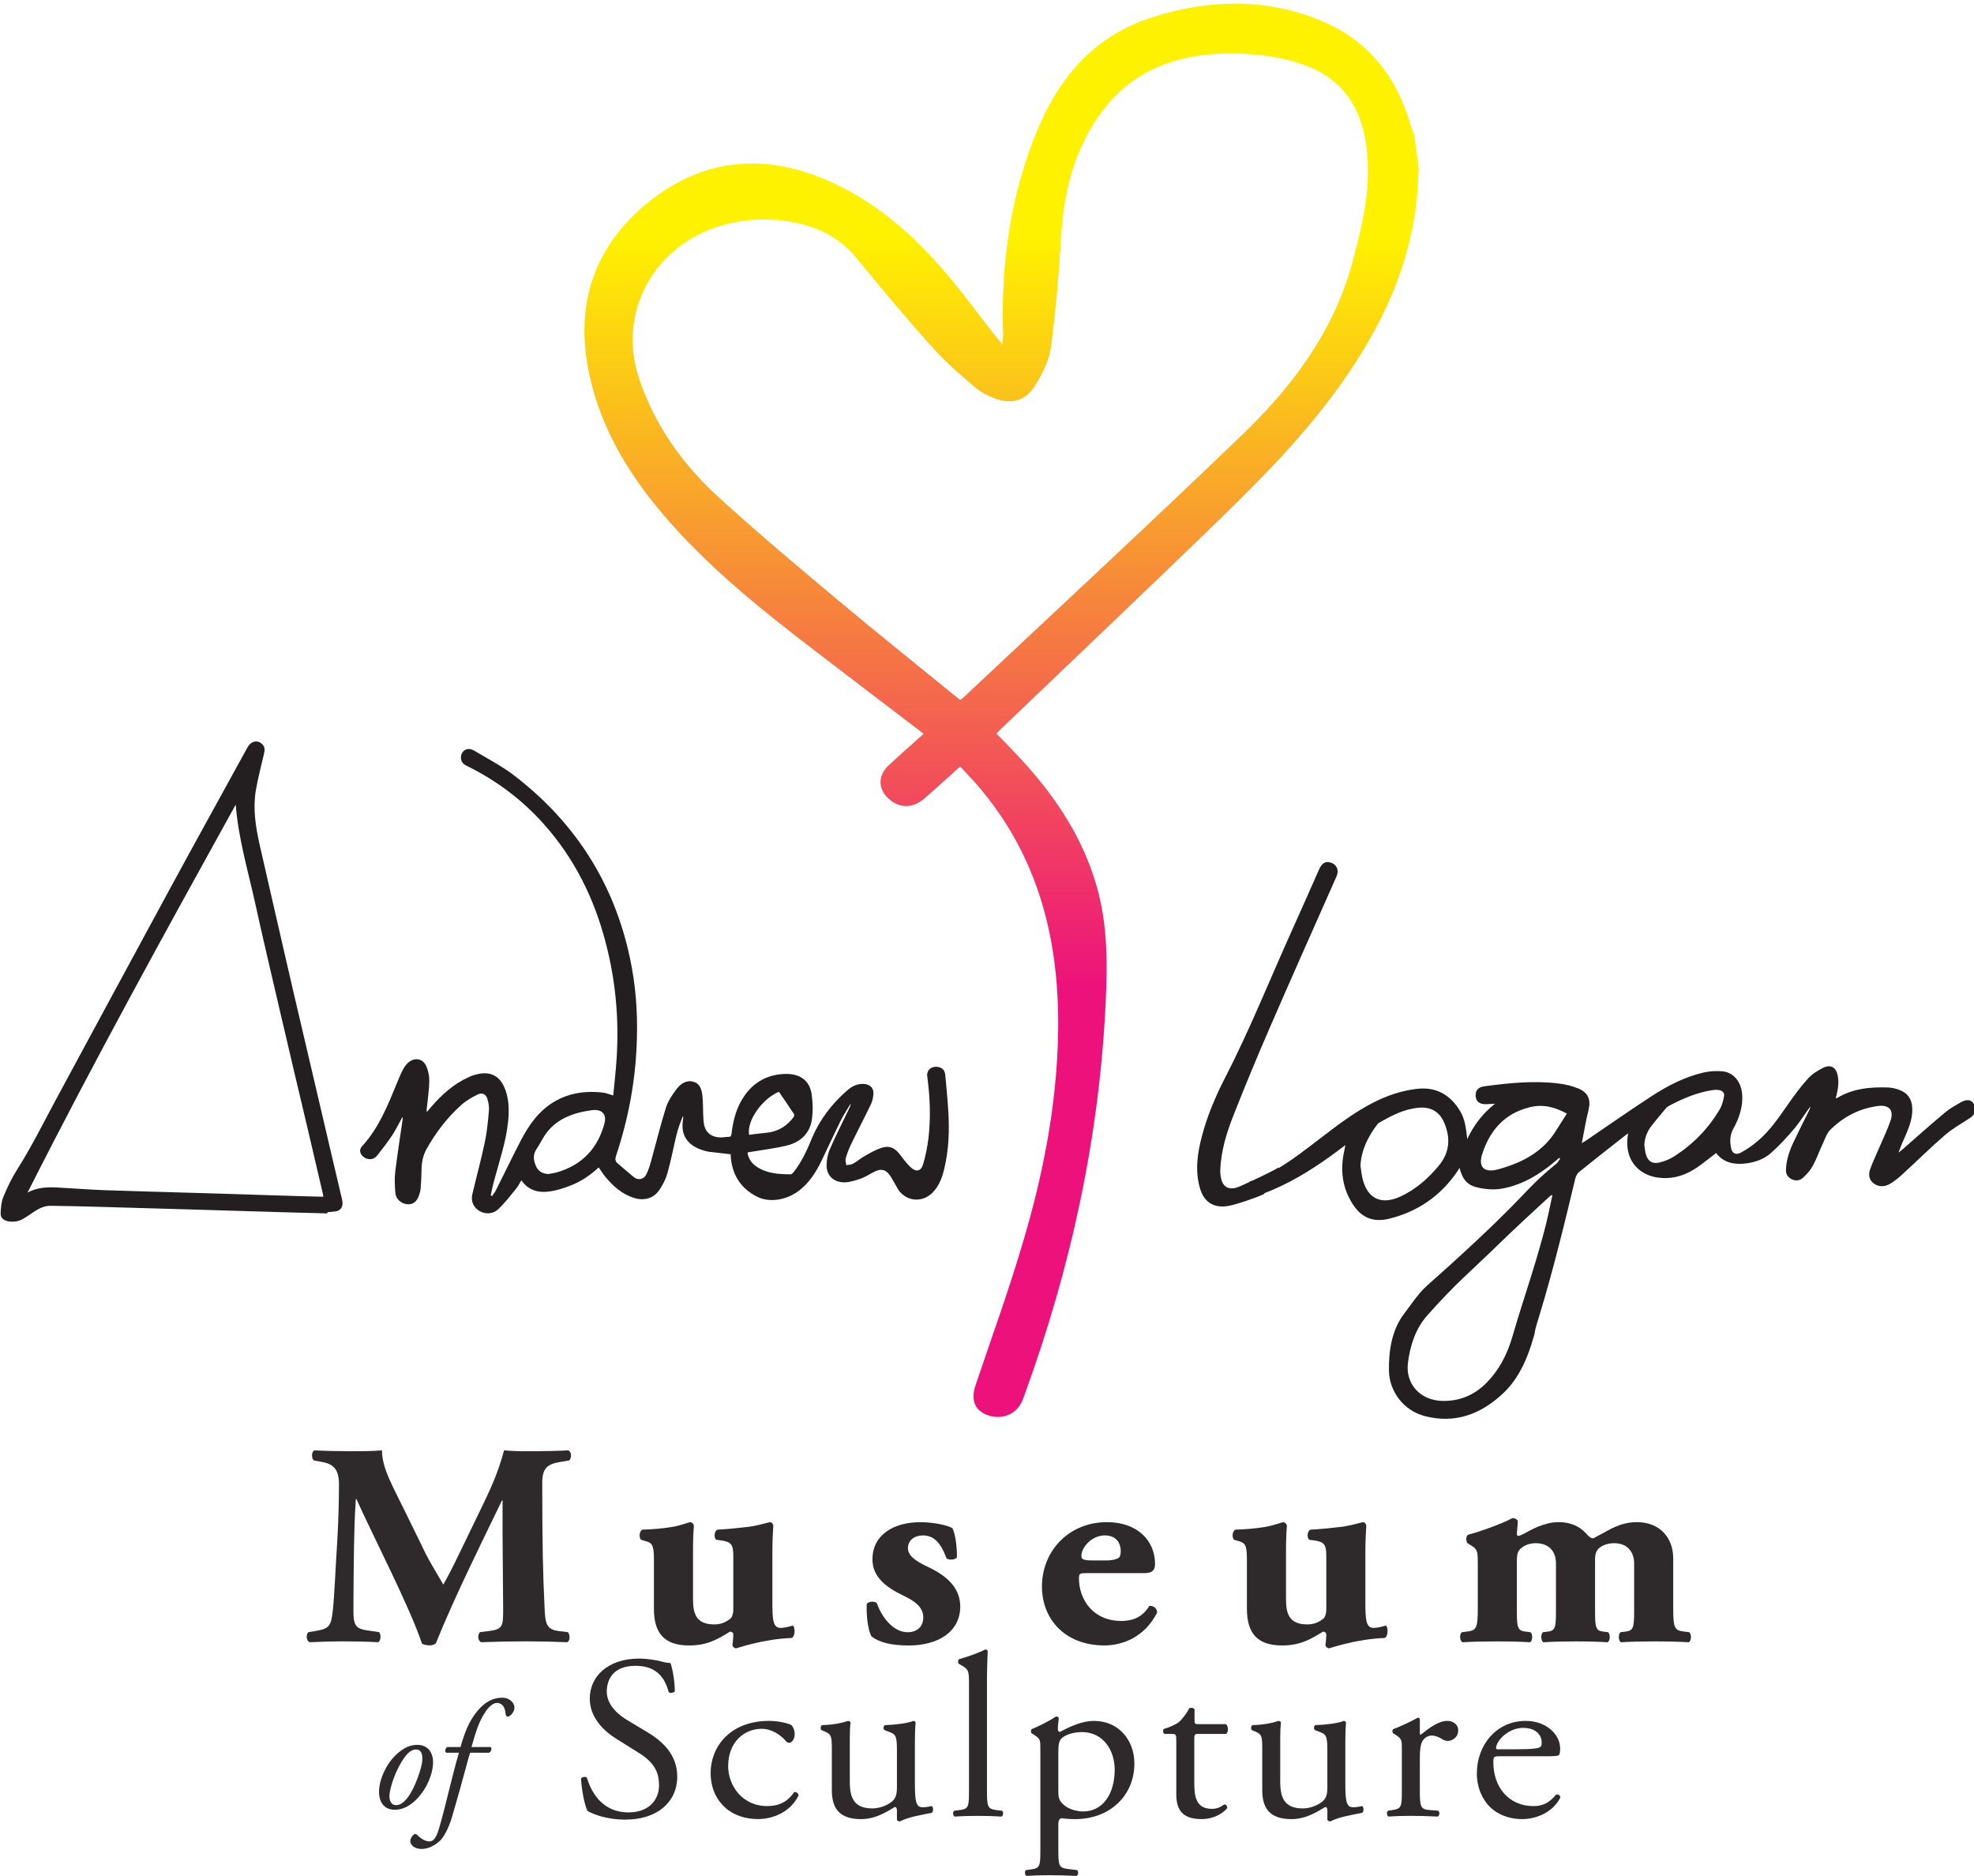
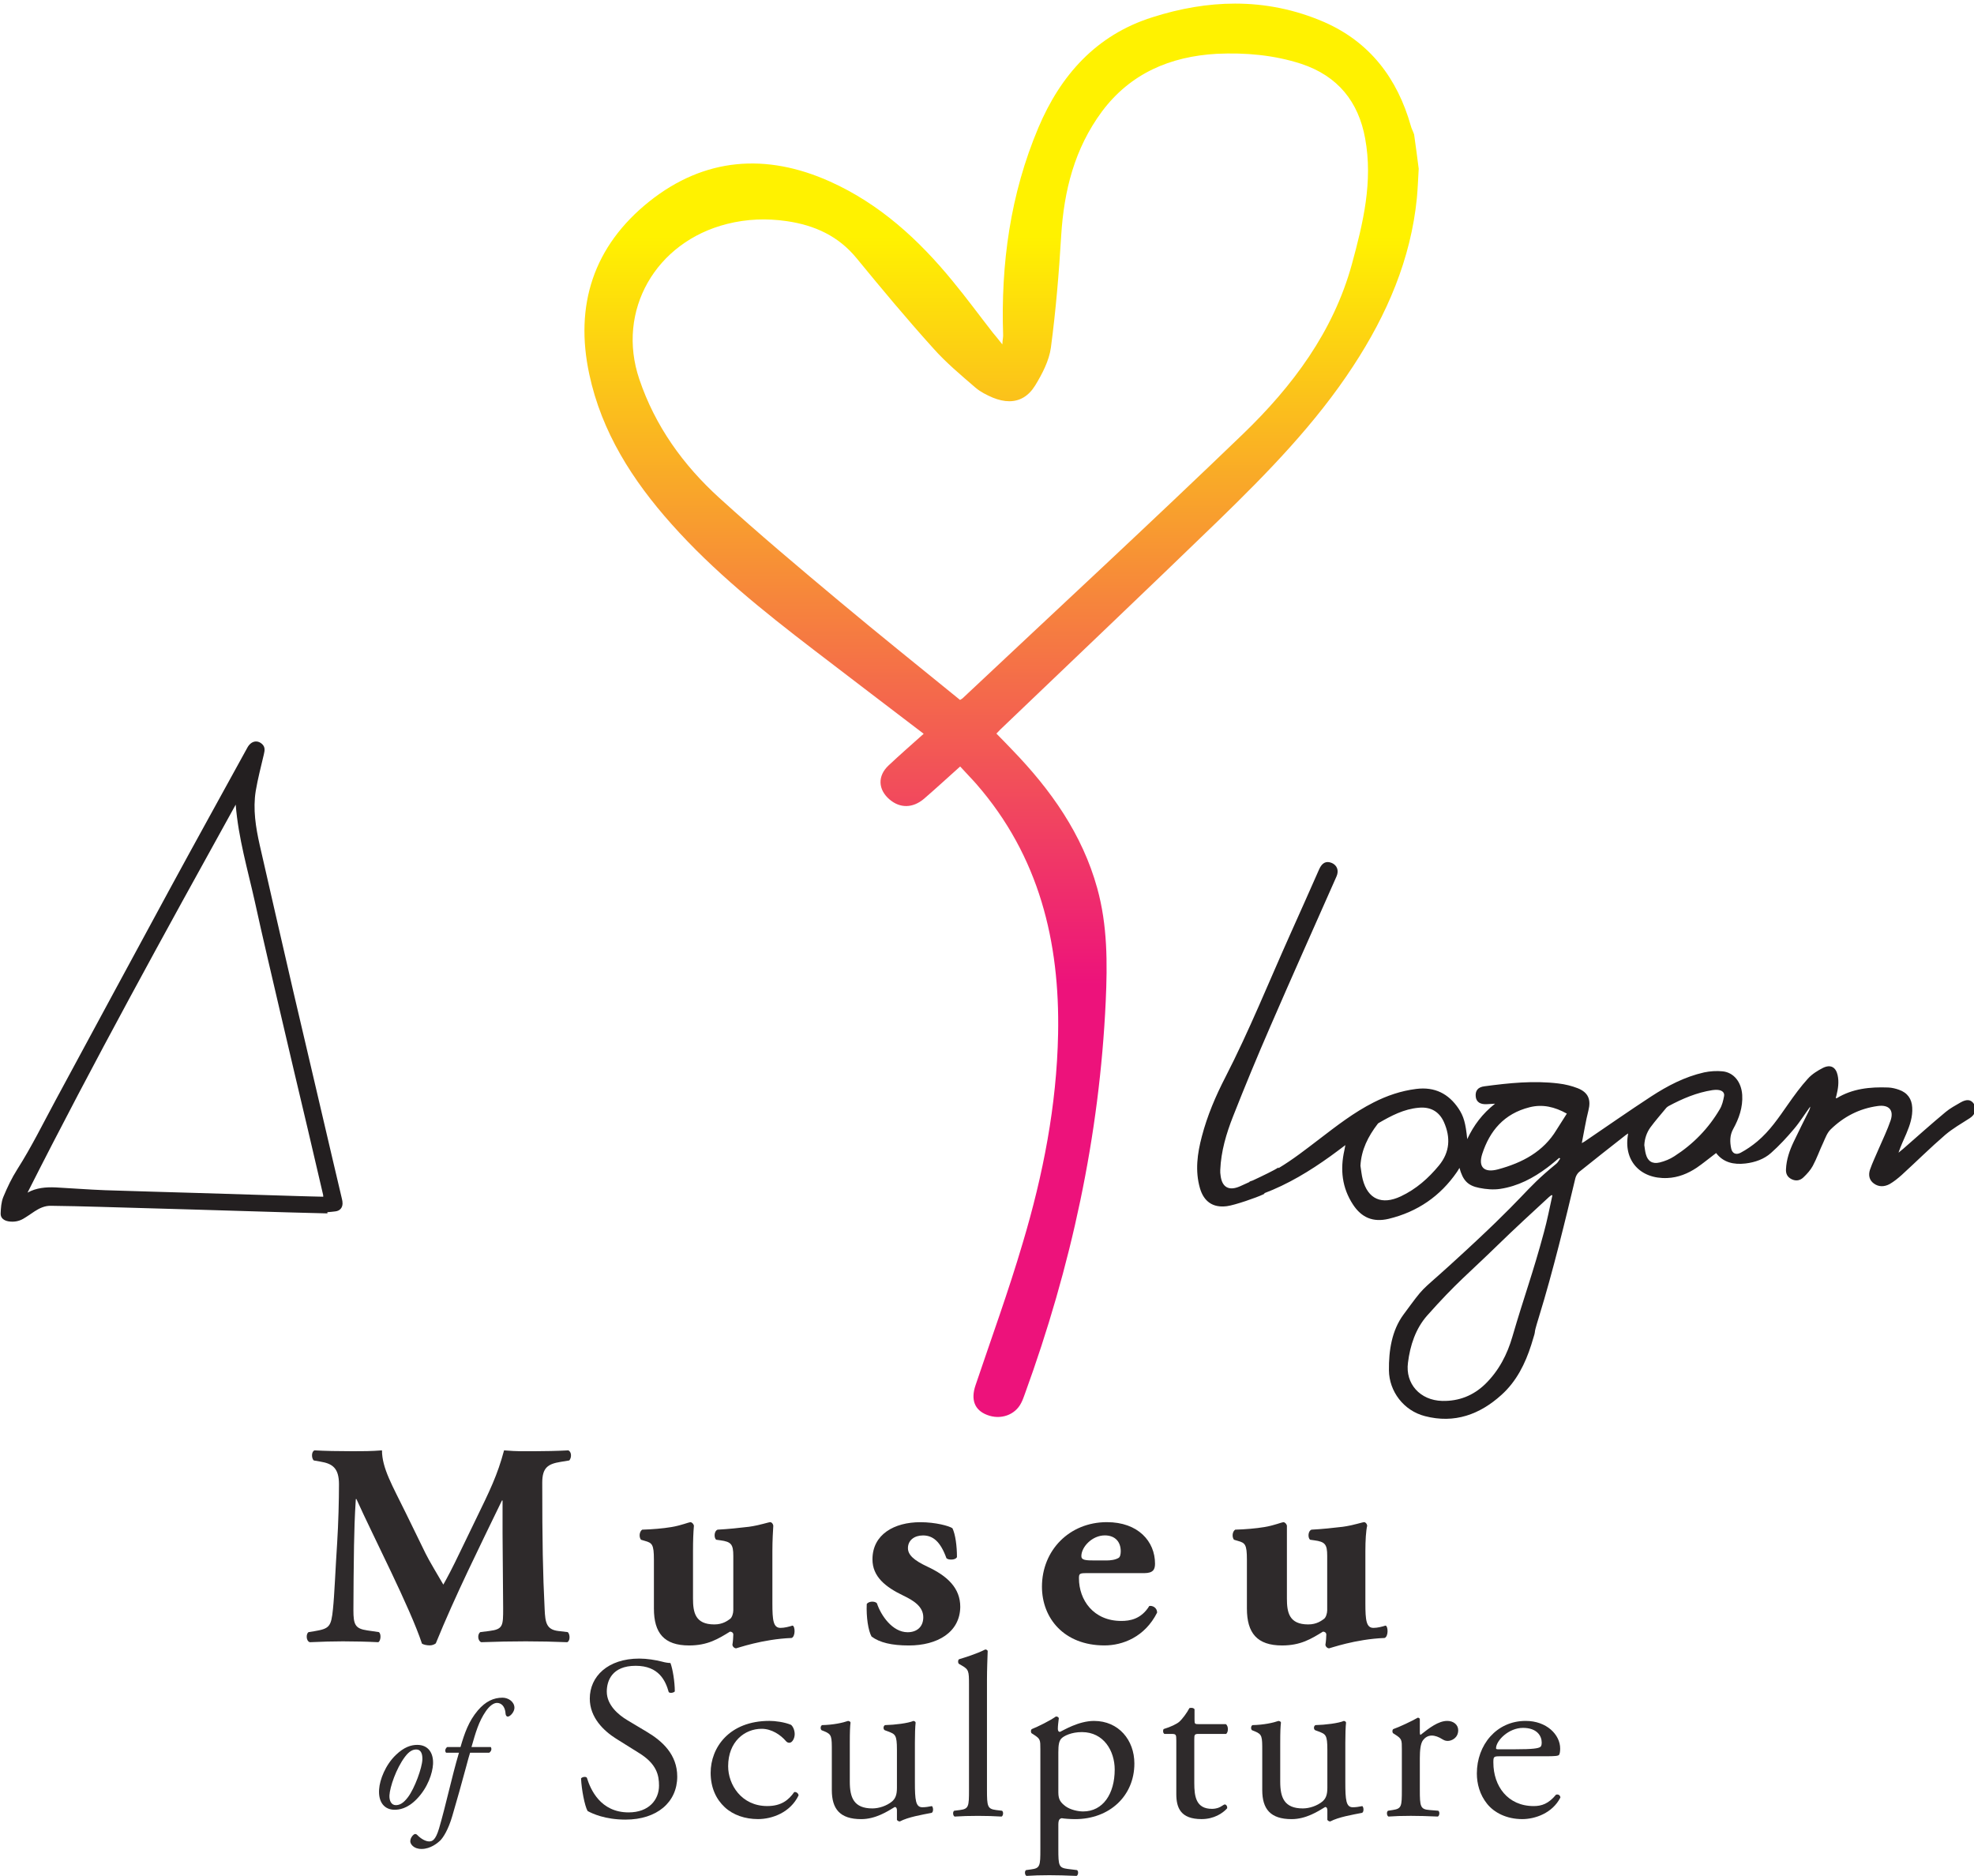
<svg xmlns="http://www.w3.org/2000/svg" xmlns:ns1="http://www.inkscape.org/namespaces/inkscape" xmlns:ns2="http://sodipodi.sourceforge.net/DTD/sodipodi-0.dtd" width="136.168mm" height="129.41mm" viewBox="0 0 136.168 129.41" version="1.1" id="svg2820" ns1:version="0.92.4 (5da689c313, 2019-01-14)" ns2:docname="logo.svg">
  <defs id="defs2814">
    <linearGradient x1="0" y1="0" x2="1" y2="0" gradientUnits="userSpaceOnUse" gradientTransform="matrix(-5.3e-6,122.334,122.334,5.3e-6,215.147,406.825)" spreadMethod="pad" id="linearGradient867">
      <stop style="stop-opacity:1;stop-color:#ed127b" offset="0" id="stop857" />
      <stop style="stop-opacity:1;stop-color:#ed127b" offset="0.216" id="stop859" />
      <stop style="stop-opacity:1;stop-color:#ed127b" offset="0.304" id="stop861" />
      <stop style="stop-opacity:1;stop-color:#fff200" offset="0.839" id="stop863" />
      <stop style="stop-opacity:1;stop-color:#fff200" offset="1" id="stop865" />
    </linearGradient>
    <clipPath clipPathUnits="userSpaceOnUse" id="clipPath831">
      <path d="M 0,841.89 H 1190.55 V 0 H 0 Z" id="path829" ns1:connector-curvature="0" />
    </clipPath>
  </defs>
  <ns2:namedview id="base" pagecolor="#ffffff" bordercolor="#666666" borderopacity="1.0" ns1:pageopacity="0.0" ns1:pageshadow="2" ns1:zoom="0.98994949" ns1:cx="288.16556" ns1:cy="305.60644" ns1:document-units="mm" ns1:current-layer="layer1" showgrid="false" fit-margin-top="0" fit-margin-left="0" fit-margin-right="0" fit-margin-bottom="0" ns1:window-width="1600" ns1:window-height="837" ns1:window-x="1432" ns1:window-y="-8" ns1:window-maximized="1" />
  <g ns1:label="Layer 1" ns1:groupmode="layer" id="layer1" transform="translate(85.939,-39.398)">
    <g transform="matrix(0.801,0,0,-0.797,-189.182,461.386)" id="g825">
      <g id="g827" clip-path="url(#clipPath831)">
        <g id="g833" transform="translate(276.996,433.461)">
          <path d="m 0,0 c -0.965,-1.654 -2.279,-3.017 -3.912,-4.069 -0.376,-0.249 -0.821,-0.429 -1.268,-0.54 -0.624,-0.149 -1.023,0.111 -1.182,0.711 -0.074,0.255 -0.094,0.528 -0.136,0.793 0.029,0.562 0.206,1.088 0.523,1.532 0.427,0.583 0.915,1.138 1.378,1.703 0.053,0.057 0.128,0.107 0.196,0.148 1.187,0.638 2.415,1.167 3.772,1.377 0.171,0.023 0.35,0.038 0.508,0.012 C 0.209,1.628 0.436,1.436 0.368,1.124 0.294,0.732 0.201,0.334 0,0 m -14.055,-1.779 c -1.131,-1.891 -2.938,-2.852 -5.037,-3.423 -1.209,-0.328 -1.727,0.196 -1.364,1.334 0.644,1.991 1.872,3.484 4.081,4.04 1.115,0.284 2.155,0.036 3.205,-0.551 -0.299,-0.485 -0.601,-0.944 -0.885,-1.4 m -1.086,-8.867 c -0.95,-3.56 -1.688,-5.49 -2.713,-9.023 -0.442,-1.543 -1.169,-2.971 -2.359,-4.134 -1.016,-0.981 -2.247,-1.476 -3.688,-1.444 -1.913,0.048 -3.192,1.494 -2.95,3.31 0.183,1.492 0.659,2.948 1.649,4.075 2.54,2.873 3.524,3.596 6.104,6.125 1.248,1.226 3.095,2.944 4.385,4.133 0.069,0.062 0.145,0.117 0.225,0.172 l 0.074,-0.02 c -0.234,-1.061 -0.438,-2.135 -0.727,-3.194 m -9.043,5.776 c -0.904,-1.1 -1.955,-2.041 -3.287,-2.672 -1.642,-0.775 -2.843,-0.229 -3.277,1.471 -0.099,0.383 -0.13,0.779 -0.196,1.178 0.073,1.384 0.662,2.544 1.486,3.625 0.02,0.029 0.054,0.061 0.079,0.072 1.074,0.625 2.175,1.217 3.459,1.326 1.029,0.098 1.765,-0.342 2.168,-1.247 0.578,-1.32 0.521,-2.587 -0.432,-3.753 M 21.887,0.459 C 21.644,0.844 21.272,0.896 20.736,0.587 20.301,0.33 19.839,0.087 19.45,-0.241 18.215,-1.273 17.015,-2.356 15.8,-3.423 c -0.138,-0.111 -0.277,-0.231 -0.409,-0.339 0.197,0.582 0.444,1.116 0.679,1.656 0.304,0.725 0.553,1.459 0.504,2.258 -0.038,0.735 -0.401,1.275 -1.14,1.534 -0.29,0.104 -0.618,0.185 -0.933,0.196 -1.555,0.058 -3.071,-0.092 -4.434,-0.93 0,0 -0.042,0.014 -0.081,0.025 0.022,0.064 0.039,0.132 0.059,0.2 0.145,0.588 0.238,1.18 0.104,1.777 C 9.999,3.632 9.559,3.899 8.907,3.589 8.431,3.349 7.941,3.038 7.596,2.655 6.963,1.957 6.41,1.188 5.871,0.415 5.078,-0.724 4.311,-1.877 3.227,-2.789 2.792,-3.155 2.306,-3.493 1.797,-3.766 1.387,-3.984 1.06,-3.816 0.979,-3.377 c -0.113,0.556 -0.12,1.116 0.168,1.649 0.51,0.923 0.85,1.896 0.786,2.967 C 1.862,2.347 1.216,3.176 0.253,3.28 -0.268,3.335 -0.83,3.298 -1.354,3.187 -3.027,2.806 -4.511,2.021 -5.915,1.102 c -1.926,-1.264 -3.806,-2.587 -5.718,-3.891 -0.051,-0.041 -0.115,-0.057 -0.248,-0.143 0.197,0.986 0.338,1.912 0.569,2.822 0.234,0.92 0.004,1.557 -0.911,1.925 -0.522,0.206 -1.096,0.348 -1.669,0.415 -2.132,0.262 -4.248,0.041 -6.365,-0.243 -0.582,-0.07 -0.819,-0.393 -0.756,-0.924 0.062,-0.446 0.402,-0.665 0.979,-0.624 0.195,0.017 0.39,0.022 0.682,0.041 -1.094,-0.87 -1.832,-1.861 -2.396,-3.067 -0.14,1.386 -0.297,1.965 -0.752,2.653 -0.852,1.27 -2.034,1.896 -3.65,1.69 -1.303,-0.164 -2.512,-0.582 -3.655,-1.164 -1.709,-0.869 -3.191,-2.032 -4.692,-3.185 -1.134,-0.871 -2.268,-1.763 -3.502,-2.507 -0.006,0.02 0,0.04 -0.006,0.056 -0.313,-0.21 -1.352,-0.72 -2.207,-1.119 -0.101,-0.036 -0.193,-0.071 -0.29,-0.102 0.005,-0.012 0.005,-0.02 0.014,-0.028 -0.369,-0.173 -0.678,-0.309 -0.836,-0.381 -0.962,-0.424 -1.544,-0.069 -1.664,0.93 -0.029,0.168 -0.037,0.334 -0.029,0.487 0.066,1.617 0.519,3.151 1.105,4.644 1.02,2.606 2.091,5.204 3.209,7.784 1.869,4.338 3.796,8.652 5.698,12.981 0.228,0.516 0.042,0.986 -0.437,1.175 -0.461,0.179 -0.807,0.005 -1.055,-0.552 -0.833,-1.884 -1.655,-3.766 -2.501,-5.647 -1.838,-4.12 -3.511,-8.311 -5.573,-12.345 -0.846,-1.645 -1.564,-3.345 -2.028,-5.125 -0.395,-1.495 -0.598,-2.992 -0.165,-4.502 0.332,-1.139 1.11,-1.71 2.324,-1.546 0.662,0.086 2.556,0.741 3.146,1.03 0.149,0.075 0.11,0.079 0.029,0.075 2.082,0.789 3.954,1.931 5.748,3.227 0.411,0.296 0.808,0.601 1.275,0.953 -0.035,-0.192 -0.058,-0.323 -0.085,-0.443 -0.374,-1.659 -0.213,-3.246 0.748,-4.713 0.732,-1.117 1.713,-1.543 3.058,-1.227 2.507,0.607 4.453,1.977 5.875,4.039 0.08,0.111 0.138,0.218 0.229,0.373 0.292,-1.077 0.708,-1.54 1.715,-1.735 0.577,-0.117 1.213,-0.172 1.788,-0.084 1.528,0.228 2.858,0.939 4.053,1.839 0.366,0.273 0.694,0.561 1.034,0.846 0.021,-0.022 0.056,-0.037 0.086,-0.06 -0.109,-0.143 -0.187,-0.321 -0.323,-0.436 -3.107,-2.57 -2.11,-2.34 -9.216,-8.827 -2.649,-2.418 -2.051,-1.645 -3.963,-4.248 -1,-1.368 -1.268,-3.103 -1.248,-4.828 0.023,-1.81 1.262,-3.479 3.095,-3.953 2.563,-0.672 4.742,0.152 6.59,1.832 1.3,1.17 2.058,2.717 2.57,4.334 0.603,1.902 0.009,0.286 0.67,2.443 1.191,3.874 2.317,8.553 3.132,11.992 0.048,0.186 0.176,0.414 0.329,0.539 1.316,1.066 2.645,2.112 3.977,3.163 0.055,0.054 0.14,0.095 0.241,0.16 -0.451,-2.298 1.005,-3.958 3.371,-3.855 0.93,0.039 1.769,0.383 2.53,0.892 0.571,0.39 1.101,0.843 1.672,1.271 0.619,-0.82 1.513,-1.023 2.526,-0.905 0.834,0.099 1.61,0.378 2.204,0.914 0.715,0.638 1.369,1.351 1.982,2.083 0.511,0.604 0.924,1.285 1.389,1.927 C 7.781,0.101 7.746,0 7.696,-0.104 7.249,-1.009 6.796,-1.9 6.368,-2.812 6.013,-3.564 5.742,-4.338 5.703,-5.187 5.679,-5.57 5.812,-5.868 6.184,-6.055 c 0.39,-0.192 0.749,-0.108 1.023,0.16 0.304,0.293 0.604,0.621 0.801,0.988 0.352,0.655 0.592,1.363 0.913,2.041 0.172,0.388 0.325,0.815 0.615,1.106 1.118,1.103 2.475,1.823 4.081,2.04 0.956,0.129 1.391,-0.359 1.096,-1.25 -0.283,-0.829 -0.669,-1.632 -1.019,-2.444 -0.253,-0.606 -0.546,-1.206 -0.759,-1.824 -0.142,-0.432 -0.083,-0.89 0.336,-1.192 0.423,-0.313 0.914,-0.287 1.353,-0.05 0.375,0.215 0.716,0.499 1.036,0.782 1.263,1.158 2.468,2.365 3.761,3.484 0.636,0.542 1.384,0.975 2.093,1.431 0.484,0.309 0.648,0.774 0.373,1.242" style="fill:#231f20;fill-opacity:1;fill-rule:evenodd;stroke:none" id="path835" ns1:connector-curvature="0" />
        </g>
        <g id="g837" transform="translate(180.944,432.213)">
-           <path d="m 0,0 c -0.562,-2.072 -1.853,-3.569 -4.117,-4.223 -0.233,-0.063 -0.477,-0.086 -0.708,-0.14 -0.531,0.034 -0.888,0.253 -1.073,0.697 -0.203,0.472 -0.281,0.96 0.034,1.441 0.238,0.354 0.429,0.738 0.657,1.106 0.915,1.469 2.416,2.053 4.106,2.281 C -0.209,1.289 0.219,0.813 0,0 m 15.024,2.76 c 0.434,-0.637 0.87,-1.268 1.29,-1.91 0.043,-0.062 0.035,-0.207 -0.015,-0.273 -0.576,-0.78 -1.351,-1.279 -2.38,-1.371 -0.489,-0.041 -0.974,-0.107 -1.458,-0.172 -0.215,1.188 1.071,3.083 2.563,3.726 m 14.329,1.445 c -0.032,0.319 -0.164,0.594 -0.539,0.684 -0.6,0.151 -1.09,-0.219 -1.011,-0.808 0.239,-1.787 0.31,-3.576 0.099,-5.367 -0.094,-0.75 -0.242,-1.505 -0.459,-2.237 -0.19,-0.623 -0.627,-0.695 -1.106,-0.219 -0.35,0.34 -0.634,0.733 -0.921,1.113 -0.436,0.562 -0.908,0.76 -1.597,0.525 -0.492,-0.171 -0.944,-0.433 -1.387,-0.687 -0.36,-0.202 -0.665,-0.479 -1.028,-0.676 -0.149,-0.092 -0.373,-0.089 -0.567,-0.127 -0.029,0.188 -0.101,0.384 -0.066,0.559 0.115,0.406 0.26,0.814 0.445,1.2 0.57,1.189 1.18,2.359 1.75,3.548 0.132,0.285 0.187,0.609 0.201,0.917 0.012,0.5 -0.344,0.797 -0.891,0.812 C 21.745,3.449 21.3,3.221 20.93,2.896 19.596,1.732 18.557,0.368 17.885,-1.225 17.46,-2.261 17.006,-3.288 16.299,-4.191 c -0.071,-0.08 -0.166,-0.192 -0.253,-0.192 -1.038,0 -2.06,0.065 -2.943,0.661 -0.441,0.3 -0.707,0.703 -0.781,1.224 0.079,0.017 0.134,0.029 0.192,0.04 1.072,0.182 2.152,0.311 3.194,0.562 1.227,0.303 1.999,1.102 2.158,2.271 0.105,0.711 0.08,1.465 -0.021,2.178 C 17.681,3.722 16.853,4.329 15.59,4.304 14.087,4.271 12.911,3.619 12.089,2.458 11.377,1.451 11.085,0.312 10.948,-0.86 10.921,-1.072 10.873,-1.156 10.639,-1.144 10.474,-1.142 10.315,-1.18 10.153,-1.187 9.273,-1.225 8.713,-0.824 8.573,-0.025 8.523,0.258 8.519,0.542 8.504,0.828 8.482,1.349 8.498,1.862 8.444,2.386 8.385,2.891 8.269,3.442 7.687,3.619 7.073,3.812 6.576,3.455 6.243,3.032 5.861,2.528 5.49,1.987 5.305,1.404 4.83,-0.103 4.463,-1.638 4.041,-3.165 3.924,-3.58 3.799,-4.029 3.593,-4.422 3.39,-4.819 2.912,-4.915 2.588,-4.667 c -0.495,0.39 -0.961,0.819 -1.445,1.225 -0.224,0.187 -0.228,0.384 -0.147,0.645 1.113,3.339 1.726,6.761 1.803,10.259 0.063,2.322 -0.119,4.631 -0.61,6.913 -1.343,6.314 -4.592,11.607 -9.926,15.732 -1.078,0.838 -2.326,1.487 -3.513,2.198 -0.556,0.321 -1.125,-0.033 -1.106,-0.651 0.006,-0.348 0.214,-0.547 0.534,-0.701 2.539,-1.256 4.726,-2.918 6.563,-4.977 2.686,-3.013 4.372,-6.477 5.357,-10.264 C 0.97,12.396 1.27,9.03 1.05,5.622 0.983,4.564 0.86,3.509 0.76,2.438 0.424,2.537 0.173,2.65 -0.105,2.684 -2.023,2.917 -3.755,2.508 -5.191,1.269 -6.338,0.27 -6.998,-1.036 -7.65,-2.34 c -0.573,-1.152 -1.136,-2.307 -1.713,-3.458 -0.085,-0.168 -0.203,-0.31 -0.313,-0.465 -0.037,0.018 -0.079,0.034 -0.12,0.054 0.11,0.48 0.204,0.952 0.336,1.417 0.438,1.632 0.986,3.244 1.16,4.925 0.107,1.05 0.103,2.09 -0.35,3.086 -0.446,0.963 -1.244,1.325 -2.326,1.054 -0.263,-0.055 -0.517,-0.154 -0.751,-0.266 -1.295,-0.594 -2.293,-1.52 -3.185,-2.551 -0.131,-0.147 -0.253,-0.294 -0.377,-0.449 -0.04,0.14 -0.014,0.246 -0.004,0.354 0.076,0.762 0.198,1.53 0.21,2.304 0.013,0.434 -0.082,0.899 -0.252,1.296 -0.309,0.713 -1.061,0.817 -1.626,0.26 -0.18,-0.176 -0.324,-0.408 -0.435,-0.63 -0.187,-0.373 -0.347,-0.779 -0.508,-1.169 -0.778,-1.896 -1.533,-3.81 -2.979,-5.393 -0.251,-0.274 -0.185,-0.633 0.105,-0.877 0.367,-0.323 0.878,-0.312 1.198,0.077 0.448,0.567 0.89,1.144 1.289,1.74 0.329,0.51 0.592,1.051 0.882,1.58 l 0.047,-0.025 c -0.01,-0.081 -0.014,-0.17 -0.028,-0.254 -0.213,-1.489 -0.45,-2.975 -0.627,-4.461 -0.071,-0.601 -0.034,-1.215 0.015,-1.817 0.045,-0.535 0.541,-0.95 1.067,-0.969 0.464,-0.029 0.803,0.242 0.98,0.813 0.065,0.184 0.118,0.375 0.129,0.568 0.039,0.534 0.071,1.069 0.076,1.601 0.005,0.628 0.119,1.224 0.431,1.796 0.781,1.4 1.756,2.699 2.977,3.801 0.403,0.37 0.908,0.668 1.417,0.92 0.394,0.196 0.718,0.031 0.845,-0.368 0.097,-0.323 0.16,-0.669 0.136,-0.992 -0.08,-0.914 -0.159,-1.821 -0.348,-2.726 -0.316,-1.529 -0.734,-3.051 -1.09,-4.581 -0.135,-0.58 0.136,-1.152 0.649,-1.431 0.507,-0.285 1.148,-0.254 1.611,0.189 0.546,0.532 1.013,1.128 1.489,1.719 0.189,0.224 0.316,0.501 0.482,0.768 0.604,-0.894 1.502,-1.12 2.517,-0.955 0.602,0.088 1.192,0.294 1.758,0.515 0.918,0.354 1.682,0.905 2.386,1.553 0.204,-0.299 0.377,-0.582 0.588,-0.838 0.662,-0.794 1.419,-1.483 2.468,-1.81 0.883,-0.264 1.679,-0.027 2.168,0.7 0.293,0.44 0.538,0.916 0.683,1.413 0.301,1.059 0.502,2.147 0.758,3.214 0.068,0.309 0.163,0.616 0.26,0.916 C 6.532,0.095 6.652,0.37 6.763,0.657 6.799,0.542 6.788,0.449 6.769,0.35 6.544,-1 7.158,-1.917 8.564,-2.327 c 0.149,-0.04 0.293,-0.086 0.438,-0.106 0.607,-0.075 1.223,-0.14 1.871,-0.215 0.005,-0.178 0.015,-0.371 0.044,-0.562 0.195,-1.356 0.894,-2.417 2.186,-3.091 1.173,-0.61 2.767,-0.302 3.903,0.705 0.857,0.752 1.376,1.703 1.841,2.698 0.506,1.073 1.009,2.154 1.528,3.216 0.248,0.484 0.555,0.95 0.831,1.414 0,-0.154 -0.062,-0.281 -0.124,-0.412 -0.571,-1.18 -1.154,-2.351 -1.674,-3.545 -0.182,-0.418 -0.262,-0.901 -0.275,-1.355 -0.017,-0.936 0.64,-1.543 1.631,-1.498 0.472,0.033 0.946,0.189 1.392,0.35 0.421,0.162 0.785,0.429 1.198,0.616 0.488,0.214 0.85,0.129 1.163,-0.278 0.198,-0.242 0.327,-0.525 0.486,-0.792 0.129,-0.217 0.242,-0.445 0.382,-0.646 0.754,-0.952 2.064,-0.998 2.904,-0.111 0.553,0.588 0.809,1.312 0.982,2.057 0.384,1.611 0.444,3.26 0.347,4.898 -0.062,1.062 -0.167,2.124 -0.265,3.189" style="fill:#231f20;fill-opacity:1;fill-rule:evenodd;stroke:none" id="path839" ns1:connector-curvature="0" />
-         </g>
+           </g>
        <g id="g841" transform="translate(156.73,425.889)">
          <path d="M 0,0 C -0.736,0.02 -1.447,0.03 -2.169,0.056 -5,0.142 -7.817,0.235 -10.647,0.318 c -2.715,0.086 -5.434,0.151 -8.143,0.245 -1.418,0.053 -2.829,0.168 -4.248,0.242 -0.838,0.037 -1.668,-0.028 -2.429,-0.451 5.687,11.315 11.784,22.417 17.928,33.583 0.23,-2.913 1.034,-5.627 1.641,-8.368 0.704,-3.235 1.467,-6.454 2.214,-9.69 C -2.912,12.536 -2.122,9.2 -1.335,5.859 -0.897,3.957 -0.45,2.063 -0.012,0.165 0,0.12 -0.007,0.076 0,0 m 0.778,3.359 c -0.61,2.605 -1.214,5.204 -1.815,7.798 -0.511,2.195 -1.027,4.394 -1.537,6.592 -0.521,2.274 -1.042,4.543 -1.56,6.812 -0.449,1.957 -0.893,3.918 -1.336,5.873 -0.346,1.551 -0.595,3.109 -0.344,4.688 0.18,1.072 0.458,2.124 0.703,3.183 0.072,0.311 0.12,0.601 -0.134,0.855 -0.421,0.409 -0.967,0.292 -1.283,-0.277 -2.225,-4.075 -4.47,-8.146 -6.68,-12.237 -3.277,-6.066 -6.54,-12.151 -9.808,-18.23 -1.091,-2.028 -2.098,-4.094 -3.335,-6.046 -0.477,-0.754 -0.864,-1.573 -1.206,-2.402 -0.174,-0.433 -0.208,-0.941 -0.225,-1.426 -0.01,-0.395 0.286,-0.61 0.692,-0.677 0.44,-0.066 0.858,0 1.243,0.219 0.344,0.201 0.671,0.438 1,0.657 0.417,0.271 0.871,0.484 1.383,0.474 1.396,-0.021 2.797,-0.047 4.2,-0.091 2.701,-0.072 5.403,-0.16 8.108,-0.234 2.654,-0.08 5.32,-0.166 7.976,-0.24 1.176,-0.038 2.361,-0.058 3.538,-0.092 0.003,0.036 -0.004,0.07 -0.004,0.103 0.228,0.02 0.457,0.039 0.677,0.069 0.387,0.04 0.623,0.297 0.63,0.677 0,0.128 -0.016,0.264 -0.049,0.388 C 1.336,0.989 1.058,2.172 0.778,3.359" style="fill:#231f20;fill-opacity:1;fill-rule:evenodd;stroke:none" id="path843" ns1:connector-curvature="0" />
        </g>
      </g>
    </g>
    <g transform="matrix(0.801,0,0,-0.797,-189.182,461.386)" id="g845">
      <g id="g847">
        <g id="g853">
          <g id="g855">
            <path d="m 228.145,527.98 c -4.868,-1.538 -7.931,-5.048 -9.828,-9.558 v 0 c -2.419,-5.751 -3.244,-11.798 -3.036,-17.985 v 0 c 0,-0.184 -0.051,-0.382 -0.068,-0.777 v 0 c -0.354,0.451 -0.588,0.74 -0.829,1.027 v 0 c -1.153,1.486 -2.268,3.013 -3.461,4.466 v 0 c -2.909,3.569 -6.263,6.667 -10.551,8.604 v 0 c -5.5,2.483 -10.805,2.072 -15.539,-1.704 v 0 c -4.852,-3.889 -6.466,-9.026 -5.191,-14.979 v 0 c 1.065,-5.01 3.73,-9.192 7.085,-12.97 v 0 c 3.638,-4.106 7.891,-7.523 12.23,-10.869 v 0 c 3.124,-2.407 6.253,-4.802 9.482,-7.276 v 0 c -1.08,-0.971 -2.073,-1.84 -3.028,-2.745 v 0 c -0.959,-0.905 -0.909,-2.094 0.1,-2.949 v 0 c 0.903,-0.768 1.993,-0.747 2.95,0.063 v 0 c 1.048,0.909 2.057,1.846 3.12,2.801 v 0 c 0.511,-0.572 0.981,-1.041 1.412,-1.537 v 0 c 5.397,-6.239 7.175,-13.634 7.022,-21.619 v 0 c -0.12,-6.183 -1.292,-12.189 -3.048,-18.094 v 0 c -1.214,-4.146 -2.691,-8.216 -4.07,-12.331 v 0 c -0.408,-1.228 -0.079,-2.127 0.999,-2.543 v 0 c 1.147,-0.455 2.415,-0.02 2.939,1.033 v 0 c 0.13,0.244 0.222,0.522 0.316,0.778 v 0 c 3.993,11.02 6.431,22.322 6.966,33.994 v 0 c 0.149,3.285 0.154,6.573 -0.732,9.784 v 0 c -1.287,4.678 -3.996,8.521 -7.328,11.981 v 0 c -0.443,0.476 -0.908,0.941 -1.355,1.401 v 0 c 0.166,0.175 0.256,0.261 0.341,0.356 v 0 c 6.256,6.018 12.541,12.014 18.764,18.07 v 0 c 4.248,4.149 8.381,8.395 11.621,13.383 v 0 c 2.909,4.461 4.967,9.252 5.486,14.562 v 0 c 0.077,0.832 0.106,1.673 0.156,2.521 v 0 c -0.128,0.971 -0.25,1.963 -0.395,2.963 v 0 c -0.084,0.262 -0.226,0.506 -0.291,0.771 v 0 c -1.147,4.054 -3.493,7.218 -7.462,8.963 v 0 c -2.523,1.096 -5.086,1.595 -7.663,1.595 v 0 c -2.365,0 -4.742,-0.419 -7.114,-1.18 m -10.107,-31.877 c 0.612,1.005 1.206,2.157 1.357,3.28 v 0 c 0.425,3.209 0.695,6.457 0.887,9.702 v 0 c 0.24,3.883 1.141,7.515 3.512,10.739 v 0 c 2.447,3.287 5.864,4.762 9.884,4.99 v 0 c 2.465,0.115 4.915,-0.1 7.265,-0.864 v 0 c 3.181,-1.054 4.946,-3.307 5.515,-6.462 v 0 c 0.685,-3.74 -0.174,-7.322 -1.149,-10.906 v 0 c -1.596,-5.823 -5.092,-10.527 -9.36,-14.665 v 0 c -7.976,-7.722 -16.104,-15.275 -24.171,-22.898 v 0 c -0.031,-0.031 -0.099,-0.056 -0.205,-0.132 v 0 c -3.483,2.846 -6.956,5.647 -10.349,8.498 v 0 c -3.502,2.943 -7.004,5.901 -10.377,8.985 v 0 c -3.13,2.855 -5.545,6.243 -6.9,10.289 v 0 c -1.989,5.903 1.398,11.877 7.568,13.432 v 0 c 1.705,0.43 3.394,0.49 5.115,0.242 v 0 c 2.436,-0.353 4.479,-1.298 6.045,-3.228 v 0 c 2.143,-2.627 4.311,-5.243 6.581,-7.771 v 0 c 1.092,-1.239 2.392,-2.331 3.654,-3.423 v 0 c 0.417,-0.358 0.944,-0.625 1.474,-0.854 v 0 c 0.503,-0.207 0.982,-0.315 1.427,-0.315 v 0 c 0.894,0 1.655,0.433 2.227,1.361" style="fill:url(#linearGradient867);stroke:none" id="path869" ns1:connector-curvature="0" />
          </g>
        </g>
      </g>
    </g>
    <g id="g879" transform="matrix(0.801,0,0,-0.797,-58.008,160.594)">
      <path d="m 0,0 c -0.772,-1.038 -1.291,-2.621 -1.331,-3.326 -0.026,-0.466 0.16,-0.852 0.546,-0.852 0.292,0 0.625,0.12 1.051,0.693 0.586,0.784 1.211,2.541 1.237,3.246 C 1.517,0.173 1.437,0.639 0.971,0.639 0.705,0.639 0.386,0.52 0,0 m 2.421,-0.639 c -0.04,-0.731 -0.425,-2.008 -1.41,-3.02 -0.825,-0.852 -1.543,-0.918 -1.903,-0.918 -0.851,0 -1.41,0.626 -1.33,1.769 0.053,0.826 0.545,2.117 1.45,2.981 0.692,0.666 1.291,0.865 1.836,0.865 0.945,0 1.411,-0.705 1.357,-1.677" style="fill:#2e2a2b;fill-opacity:1;fill-rule:nonzero;stroke:none" id="path881" ns1:connector-curvature="0" />
    </g>
    <g id="g883" transform="matrix(0.801,0,0,-0.797,-53.512,160.308)">
      <path d="m 0,0 c -0.08,-0.226 -0.186,-0.651 -0.346,-1.237 -0.399,-1.491 -0.758,-2.768 -1.184,-4.232 -0.346,-1.197 -0.785,-1.876 -1.051,-2.141 -0.2,-0.187 -0.812,-0.719 -1.597,-0.719 -0.718,0 -0.971,0.452 -0.971,0.652 0,0.266 0.16,0.492 0.306,0.599 0.107,0.079 0.226,0.04 0.306,-0.054 0.319,-0.332 0.719,-0.545 1.011,-0.545 0.266,0 0.546,0.093 0.852,1.117 0.612,2.103 1.077,4.391 1.716,6.56 h -1.104 c -0.133,0.12 -0.08,0.373 0.093,0.492 h 1.144 C -0.479,1.69 -0.12,2.728 0.666,3.659 1.331,4.444 2.022,4.764 2.794,4.764 3.287,4.764 3.819,4.418 3.819,3.886 3.819,3.539 3.46,3.127 3.247,3.127 3.127,3.127 3.074,3.247 3.061,3.34 3.021,4.071 2.648,4.312 2.315,4.312 2.022,4.312 1.664,4.045 1.357,3.593 0.745,2.701 0.479,1.757 0.12,0.492 H 1.783 C 1.876,0.346 1.85,0.146 1.65,0 Z" style="fill:#2e2a2b;fill-opacity:1;fill-rule:nonzero;stroke:none" id="path885" ns1:connector-curvature="0" />
    </g>
    <g id="g887" transform="matrix(0.801,0,0,-0.797,-64.298,140.145)">
      <path d="m 0,0 c -0.207,0.199 -0.207,0.798 0.078,0.872 0.88,-0.05 1.994,-0.074 3.262,-0.074 0.855,0 1.606,0 2.538,0.074 0,-1.546 0.906,-3.066 2.046,-5.41 l 1.709,-3.516 c 0.233,-0.499 1.165,-2.069 1.528,-2.692 0.336,0.598 0.75,1.371 1.449,2.842 l 1.321,2.743 c 1.243,2.567 1.89,3.89 2.46,6.033 1.191,-0.1 1.787,-0.074 2.564,-0.074 0.854,0 2.045,0.024 2.978,0.074 C 22.217,0.723 22.217,0.249 22.01,0 L 21.259,-0.125 C 20.197,-0.3 19.68,-0.599 19.68,-1.92 c 0,-5.137 0.051,-7.829 0.207,-10.971 0.051,-1.146 0.155,-1.745 1.165,-1.87 l 0.828,-0.099 c 0.208,-0.2 0.208,-0.773 -0.051,-0.873 -1.191,0.049 -2.305,0.075 -3.574,0.075 -1.165,0 -2.589,-0.026 -3.832,-0.075 -0.311,0.125 -0.337,0.698 -0.078,0.873 l 0.777,0.099 c 1.191,0.15 1.191,0.449 1.191,1.97 l -0.051,6.482 v 2.843 H 16.21 c -1.917,-3.989 -3.988,-8.153 -5.697,-12.367 -0.129,-0.1 -0.311,-0.174 -0.518,-0.174 -0.233,0 -0.518,0.05 -0.673,0.15 -1.01,3.091 -4.195,9.274 -5.645,12.515 H 3.625 C 3.521,-4.962 3.496,-6.059 3.47,-7.355 3.444,-8.977 3.418,-11.47 3.418,-12.966 c 0,-1.246 0.155,-1.596 1.191,-1.745 l 1.01,-0.149 c 0.207,-0.175 0.155,-0.748 -0.052,-0.873 -0.958,0.049 -2.071,0.075 -3.055,0.075 -0.829,0 -1.813,-0.026 -2.848,-0.075 -0.337,0.1 -0.337,0.748 -0.104,0.873 l 0.466,0.075 c 1.321,0.223 1.476,0.374 1.631,1.92 0.13,1.221 0.207,3.39 0.363,5.759 0.104,1.67 0.155,3.69 0.155,5.037 0,1.421 -0.57,1.795 -1.605,1.969 z" style="fill:#2e2a2b;fill-opacity:1;fill-rule:nonzero;stroke:none" id="path889" ns1:connector-curvature="0" />
    </g>
    <g id="g891" transform="matrix(0.801,0,0,-0.797,-32.659,150.007)">
      <path d="m 0,0 c 0,-1.471 0.078,-2.119 0.699,-2.119 0.337,0 0.725,0.099 1.036,0.199 0.233,-0.05 0.259,-0.947 -0.078,-1.072 -2.537,-0.1 -4.713,-0.898 -4.79,-0.898 -0.181,0.026 -0.285,0.15 -0.311,0.3 0.052,0.299 0.078,0.697 0.078,0.898 0,0.149 -0.13,0.249 -0.285,0.249 -1.01,-0.623 -1.916,-1.197 -3.522,-1.197 -2.149,0 -3.03,1.072 -3.03,3.192 V 3.79 c 0,1.321 -0.155,1.446 -0.776,1.62 l -0.337,0.101 c -0.181,0.223 -0.155,0.697 0.104,0.872 0.854,0.025 1.76,0.099 2.511,0.224 0.777,0.125 1.528,0.424 1.632,0.424 0.155,0 0.285,-0.175 0.311,-0.299 C -6.811,6.108 -6.836,5.436 -6.836,4.538 V 0.424 c 0,-1.196 0.181,-2.244 1.838,-2.244 0.726,0 1.14,0.324 1.347,0.473 0.181,0.125 0.285,0.499 0.285,0.748 v 4.713 c 0,0.997 -0.182,1.222 -1.114,1.346 l -0.362,0.051 c -0.207,0.174 -0.181,0.772 0.129,0.872 0.932,0.05 1.864,0.149 2.693,0.249 0.906,0.125 1.683,0.399 1.838,0.399 0.104,0 0.234,-0.125 0.26,-0.299 C 0.052,6.283 0,5.46 0,4.538 Z" style="fill:#2e2a2b;fill-opacity:1;fill-rule:nonzero;stroke:none" id="path893" ns1:connector-curvature="0" />
    </g>
    <g id="g895" transform="matrix(0.801,0,0,-0.797,-25.818,152.294)">
      <path d="m 0,0 c -0.285,0.499 -0.466,1.695 -0.414,2.817 0.155,0.249 0.725,0.275 0.88,0.05 0.337,-1.022 1.321,-2.493 2.641,-2.493 0.777,0 1.347,0.449 1.347,1.297 0,0.922 -0.829,1.445 -1.709,1.869 -1.554,0.748 -2.667,1.647 -2.667,3.142 0,2.17 1.89,3.216 4.117,3.216 1.321,0 2.486,-0.324 2.771,-0.523 C 7.225,8.826 7.354,7.829 7.354,6.882 7.25,6.607 6.603,6.607 6.448,6.782 5.93,8.228 5.283,8.752 4.428,8.752 3.677,8.752 3.133,8.327 3.133,7.654 3.133,7.081 3.625,6.607 4.791,6.059 6.551,5.236 7.639,4.188 7.639,2.568 7.613,0.349 5.645,-0.772 3.211,-0.772 1.735,-0.772 0.699,-0.523 0,0" style="fill:#2e2a2b;fill-opacity:1;fill-rule:nonzero;stroke:none" id="path897" ns1:connector-curvature="0" />
    </g>
    <g id="g899" transform="matrix(0.801,0,0,-0.797,-9.625,147.045)">
      <path d="M 0,0 C 0.362,0 0.777,0.05 1.062,0.225 1.191,0.3 1.243,0.549 1.243,0.798 1.243,1.621 0.751,2.17 -0.129,2.17 -1.217,2.17 -2.149,1.172 -2.149,0.374 -2.149,0.025 -1.787,0 -0.958,0 Z m -1.709,-1.097 c -0.596,0 -0.647,-0.049 -0.647,-0.449 0,-1.87 1.242,-3.689 3.65,-3.689 0.726,0 1.709,0.149 2.409,1.296 0.284,0.049 0.673,-0.15 0.673,-0.574 -1.062,-2.119 -2.978,-2.841 -4.531,-2.841 -3.496,0 -5.387,2.368 -5.387,5.085 0,3.142 2.357,5.585 5.594,5.585 2.693,0 4.143,-1.67 4.143,-3.59 0,-0.474 -0.13,-0.823 -0.932,-0.823 z" style="fill:#2e2a2b;fill-opacity:1;fill-rule:nonzero;stroke:none" id="path901" ns1:connector-curvature="0" />
    </g>
    <g id="g903" transform="matrix(0.801,0,0,-0.797,8.246,150.007)">
-       <path d="m 0,0 c 0,-1.471 0.078,-2.119 0.699,-2.119 0.337,0 0.725,0.099 1.036,0.199 0.233,-0.05 0.259,-0.947 -0.078,-1.072 -2.537,-0.1 -4.713,-0.898 -4.79,-0.898 -0.181,0.026 -0.285,0.15 -0.311,0.3 0.052,0.299 0.078,0.697 0.078,0.898 0,0.149 -0.13,0.249 -0.285,0.249 -1.01,-0.623 -1.916,-1.197 -3.522,-1.197 -2.149,0 -3.03,1.072 -3.03,3.192 V 3.79 c 0,1.321 -0.155,1.446 -0.776,1.62 l -0.337,0.101 c -0.181,0.223 -0.155,0.697 0.104,0.872 0.854,0.025 1.76,0.099 2.511,0.224 0.777,0.125 1.528,0.424 1.632,0.424 0.155,0 0.285,-0.175 0.311,-0.299 C -6.81,6.108 -6.836,5.436 -6.836,4.538 V 0.424 c 0,-1.196 0.181,-2.244 1.838,-2.244 0.726,0 1.14,0.324 1.347,0.473 0.181,0.125 0.285,0.499 0.285,0.748 v 4.713 c 0,0.997 -0.182,1.222 -1.114,1.346 l -0.362,0.051 c -0.207,0.174 -0.181,0.772 0.129,0.872 0.932,0.05 1.864,0.149 2.693,0.249 0.906,0.125 1.683,0.399 1.839,0.399 0.103,0 0.233,-0.125 0.259,-0.299 C 0.052,6.283 0,5.46 0,4.538 Z" style="fill:#2e2a2b;fill-opacity:1;fill-rule:nonzero;stroke:none" id="path905" ns1:connector-curvature="0" />
+       <path d="m 0,0 c 0,-1.471 0.078,-2.119 0.699,-2.119 0.337,0 0.725,0.099 1.036,0.199 0.233,-0.05 0.259,-0.947 -0.078,-1.072 -2.537,-0.1 -4.713,-0.898 -4.79,-0.898 -0.181,0.026 -0.285,0.15 -0.311,0.3 0.052,0.299 0.078,0.697 0.078,0.898 0,0.149 -0.13,0.249 -0.285,0.249 -1.01,-0.623 -1.916,-1.197 -3.522,-1.197 -2.149,0 -3.03,1.072 -3.03,3.192 V 3.79 c 0,1.321 -0.155,1.446 -0.776,1.62 l -0.337,0.101 c -0.181,0.223 -0.155,0.697 0.104,0.872 0.854,0.025 1.76,0.099 2.511,0.224 0.777,0.125 1.528,0.424 1.632,0.424 0.155,0 0.285,-0.175 0.311,-0.299 V 0.424 c 0,-1.196 0.181,-2.244 1.838,-2.244 0.726,0 1.14,0.324 1.347,0.473 0.181,0.125 0.285,0.499 0.285,0.748 v 4.713 c 0,0.997 -0.182,1.222 -1.114,1.346 l -0.362,0.051 c -0.207,0.174 -0.181,0.772 0.129,0.872 0.932,0.05 1.864,0.149 2.693,0.249 0.906,0.125 1.683,0.399 1.839,0.399 0.103,0 0.233,-0.125 0.259,-0.299 C 0.052,6.283 0,5.46 0,4.538 Z" style="fill:#2e2a2b;fill-opacity:1;fill-rule:nonzero;stroke:none" id="path905" ns1:connector-curvature="0" />
    </g>
    <g id="g907" transform="matrix(0.801,0,0,-0.797,16,147.323)">
-       <path d="M 0,0 C 0,0.997 0,1.296 -0.492,1.596 L -0.854,1.82 c -0.182,0.15 -0.182,0.598 0,0.748 1.19,0.324 3.029,0.997 3.832,1.446 0.207,0 0.362,-0.075 0.466,-0.224 0,-0.35 -0.078,-0.948 -0.078,-1.122 0,-0.149 0.052,-0.2 0.13,-0.2 0.077,0 0.336,0.125 0.491,0.2 0.57,0.324 1.736,0.997 2.978,0.997 0.932,0 1.735,-0.299 2.331,-0.947 0.31,-0.35 0.466,-0.449 0.621,-0.449 0.104,0 0.337,0.174 0.829,0.423 0.569,0.3 1.553,0.973 2.952,0.973 2.046,0 3.133,-1.421 3.133,-3.142 v -4.288 c 0,-1.746 0.104,-1.945 0.958,-2.045 l 0.415,-0.049 c 0.207,-0.15 0.207,-0.723 -0.026,-0.873 -0.803,0.049 -1.787,0.075 -3.03,0.075 -1.036,0 -2.124,-0.026 -2.822,-0.075 -0.234,0.15 -0.234,0.723 -0.027,0.873 l 0.415,0.049 c 0.647,0.076 0.751,0.299 0.751,1.671 V 0.1 c 0,0.947 -0.544,1.745 -1.735,1.745 -0.725,0 -1.269,-0.324 -1.45,-0.623 -0.104,-0.15 -0.181,-0.4 -0.181,-0.748 v -4.613 c 0,-1.372 0.103,-1.595 0.699,-1.671 l 0.414,-0.049 c 0.207,-0.15 0.207,-0.723 -0.026,-0.873 -0.803,0.049 -1.631,0.075 -2.796,0.075 -1.036,0 -2.072,-0.026 -2.745,-0.075 -0.233,0.15 -0.233,0.723 -0.026,0.873 l 0.414,0.049 c 0.596,0.076 0.699,0.299 0.699,1.671 V 0.1 c 0,0.947 -0.518,1.745 -1.76,1.745 C 4.298,1.845 3.78,1.521 3.573,1.246 3.418,1.072 3.366,0.772 3.366,0.324 v -4.463 c 0,-1.372 0.104,-1.595 0.751,-1.671 l 0.414,-0.049 c 0.207,-0.15 0.207,-0.723 -0.026,-0.873 -0.802,0.049 -1.631,0.075 -2.874,0.075 -1.165,0 -2.175,-0.026 -2.952,-0.075 -0.259,0.15 -0.259,0.723 -0.052,0.873 l 0.415,0.049 C -0.104,-5.71 0,-5.511 0,-3.765 Z" style="fill:#2e2a2b;fill-opacity:1;fill-rule:nonzero;stroke:none" id="path909" ns1:connector-curvature="0" />
-     </g>
+       </g>
    <g id="g911" transform="matrix(0.801,0,0,-0.797,-42.792,164.922)">
      <path d="m 0,0 c -1.757,0 -2.866,0.523 -3.264,0.745 -0.251,0.443 -0.523,1.873 -0.564,2.82 0.104,0.141 0.418,0.181 0.502,0.06 0.314,-1.026 1.171,-3.001 3.598,-3.001 1.757,0 2.615,1.108 2.615,2.316 0,0.887 -0.188,1.873 -1.716,2.821 L -0.816,7.01 c -1.046,0.664 -2.259,1.812 -2.259,3.464 0,1.913 1.548,3.464 4.267,3.464 0.649,0 1.402,-0.121 1.946,-0.262 0.272,-0.08 0.565,-0.12 0.732,-0.12 0.189,-0.484 0.377,-1.612 0.377,-2.458 -0.084,-0.12 -0.419,-0.181 -0.523,-0.061 -0.272,0.967 -0.837,2.276 -2.846,2.276 -2.049,0 -2.489,-1.309 -2.489,-2.235 0,-1.168 1.005,-2.015 1.778,-2.477 L 1.841,7.594 C 3.159,6.808 4.456,5.64 4.456,3.727 4.456,1.511 2.72,0 0,0" style="fill:#2e2a2b;fill-opacity:1;fill-rule:nonzero;stroke:none" id="path913" ns1:connector-curvature="0" />
    </g>
    <g id="g915" transform="matrix(0.801,0,0,-0.797,-31.371,158.385)">
      <path d="m 0,0 c 0.167,-0.141 0.313,-0.463 0.313,-0.806 0,-0.362 -0.209,-0.745 -0.459,-0.745 -0.105,0 -0.21,0.041 -0.293,0.142 -0.461,0.544 -1.235,1.067 -2.092,1.067 -1.465,0 -2.887,-1.108 -2.887,-3.243 0,-1.571 1.129,-3.444 3.368,-3.444 1.213,0 1.841,0.523 2.322,1.209 0.167,0.04 0.355,-0.101 0.376,-0.283 -0.711,-1.49 -2.28,-2.054 -3.493,-2.054 -1.109,0 -2.134,0.343 -2.866,1.027 -0.732,0.685 -1.214,1.672 -1.214,2.982 0,2.174 1.59,4.491 5.063,4.491 C -1.381,0.343 -0.565,0.242 0,0" style="fill:#2e2a2b;fill-opacity:1;fill-rule:nonzero;stroke:none" id="path917" ns1:connector-curvature="0" />
    </g>
    <g id="g919" transform="matrix(0.801,0,0,-0.797,-27.319,162.304)">
      <path d="m 0,0 c 0,-1.39 0.355,-2.316 1.946,-2.316 0.564,0 1.234,0.221 1.694,0.604 0.272,0.241 0.419,0.544 0.419,1.168 V 2.76 c 0,1.308 -0.147,1.348 -0.774,1.591 l -0.272,0.1 C 2.866,4.531 2.866,4.813 3.033,4.895 3.87,4.914 5.021,5.056 5.481,5.257 5.585,5.236 5.648,5.196 5.669,5.116 5.627,4.733 5.606,4.108 5.606,3.363 v -3.384 c 0,-1.59 0.063,-2.195 0.649,-2.195 0.251,0 0.523,0.04 0.816,0.101 C 7.196,-2.216 7.217,-2.618 7.05,-2.699 6.234,-2.86 5.021,-3.062 4.31,-3.444 c -0.105,0 -0.209,0.06 -0.251,0.14 v 0.826 c 0,0.182 -0.063,0.283 -0.189,0.283 -0.627,-0.383 -1.652,-1.048 -2.887,-1.048 -1.84,0 -2.531,0.887 -2.531,2.517 v 3.365 c 0,1.268 0,1.45 -0.628,1.712 l -0.251,0.1 c -0.125,0.101 -0.104,0.383 0.042,0.444 0.963,0.019 1.779,0.201 2.239,0.362 C -0.021,5.236 0.042,5.196 0.063,5.116 0.021,4.773 0,4.351 0,3.363 Z" style="fill:#2e2a2b;fill-opacity:1;fill-rule:nonzero;stroke:none" id="path921" ns1:connector-curvature="0" />
    </g>
    <g id="g923" transform="matrix(0.801,0,0,-0.797,-17.857,162.866)">
      <path d="m 0,0 c 0,-1.45 0.042,-1.651 0.795,-1.752 l 0.502,-0.06 c 0.146,-0.101 0.104,-0.444 -0.042,-0.504 -0.691,0.04 -1.297,0.06 -2.029,0.06 -0.753,0 -1.381,-0.02 -2.009,-0.06 -0.146,0.06 -0.188,0.403 -0.041,0.504 l 0.481,0.06 c 0.774,0.101 0.795,0.302 0.795,1.752 v 9.104 c 0,1.188 -0.021,1.309 -0.649,1.671 l -0.209,0.121 c -0.105,0.061 -0.105,0.343 0,0.404 0.523,0.161 1.506,0.463 2.26,0.846 0.083,0 0.167,-0.041 0.208,-0.122 C 0.042,11.42 0,10.413 0,9.527 Z" style="fill:#2e2a2b;fill-opacity:1;fill-rule:nonzero;stroke:none" id="path925" ns1:connector-curvature="0" />
    </g>
    <g id="g927" transform="matrix(0.801,0,0,-0.797,-12.934,163.043)">
      <path d="m 0,0 c 0,-0.645 0.209,-0.886 0.627,-1.208 0.419,-0.303 1.067,-0.443 1.507,-0.443 1.715,0 2.72,1.53 2.72,3.625 0,1.611 -0.942,3.243 -2.825,3.243 C 1.13,5.217 0.481,4.895 0.251,4.653 0.063,4.432 0,4.129 0,3.465 Z m -1.548,3.746 c 0,0.786 0,0.887 -0.565,1.249 L -2.301,5.116 C -2.385,5.196 -2.385,5.418 -2.28,5.479 -1.736,5.7 -0.753,6.184 -0.209,6.566 -0.083,6.566 0,6.526 0.042,6.425 0,6.062 -0.042,5.761 -0.042,5.499 -0.042,5.357 0,5.237 0.146,5.237 c 0.272,0.12 1.59,0.947 2.929,0.947 2.113,0 3.473,-1.652 3.473,-3.686 0,-2.8 -2.134,-4.814 -5.105,-4.814 -0.376,0 -0.962,0.04 -1.15,0.081 C 0.104,-2.276 0,-2.377 0,-2.8 v -2.114 c 0,-1.431 0.042,-1.611 0.795,-1.712 l 0.816,-0.102 c 0.146,-0.1 0.104,-0.442 -0.042,-0.502 -1.004,0.04 -1.611,0.06 -2.343,0.06 -0.753,0 -1.381,-0.02 -1.966,-0.06 -0.147,0.06 -0.189,0.402 -0.042,0.502 l 0.439,0.061 c 0.774,0.101 0.795,0.303 0.795,1.753 z" style="fill:#2e2a2b;fill-opacity:1;fill-rule:nonzero;stroke:none" id="path929" ns1:connector-curvature="0" />
    </g>
    <g id="g931" transform="matrix(0.801,0,0,-0.797,-3.255,159.011)">
      <path d="M 0,0 C -0.355,0 -0.376,-0.061 -0.376,-0.483 V -4.25 c 0,-1.168 0.146,-2.235 1.526,-2.235 0.21,0 0.398,0.04 0.565,0.1 0.189,0.061 0.461,0.282 0.523,0.282 0.168,0 0.251,-0.221 0.21,-0.342 -0.377,-0.423 -1.13,-0.927 -2.197,-0.927 -1.799,0 -2.176,0.967 -2.176,2.176 v 4.612 C -1.925,-0.04 -1.946,0 -2.364,0 H -2.95 c -0.125,0.08 -0.146,0.302 -0.063,0.423 0.607,0.181 1.13,0.443 1.339,0.624 0.272,0.242 0.67,0.786 0.879,1.188 0.105,0.041 0.356,0.041 0.44,-0.1 V 1.229 c 0,-0.363 0.02,-0.383 0.376,-0.383 H 2.343 C 2.594,0.665 2.552,0.121 2.364,0 Z" style="fill:#2e2a2b;fill-opacity:1;fill-rule:nonzero;stroke:none" id="path933" ns1:connector-curvature="0" />
    </g>
    <g id="g935" transform="matrix(0.801,0,0,-0.797,2.372,162.304)">
      <path d="m 0,0 c 0,-1.39 0.356,-2.316 1.946,-2.316 0.564,0 1.234,0.221 1.694,0.604 0.272,0.241 0.419,0.544 0.419,1.168 V 2.76 c 0,1.308 -0.147,1.348 -0.774,1.591 l -0.272,0.1 C 2.866,4.531 2.866,4.813 3.034,4.895 3.87,4.914 5.021,5.056 5.481,5.257 5.585,5.236 5.648,5.196 5.669,5.116 5.627,4.733 5.606,4.108 5.606,3.363 v -3.384 c 0,-1.59 0.063,-2.195 0.649,-2.195 0.251,0 0.523,0.04 0.816,0.101 C 7.196,-2.216 7.217,-2.618 7.05,-2.699 6.234,-2.86 5.021,-3.062 4.31,-3.444 c -0.105,0 -0.209,0.06 -0.251,0.14 v 0.826 c 0,0.182 -0.063,0.283 -0.189,0.283 -0.627,-0.383 -1.652,-1.048 -2.887,-1.048 -1.84,0 -2.531,0.887 -2.531,2.517 v 3.365 c 0,1.268 0,1.45 -0.628,1.712 l -0.251,0.1 c -0.125,0.101 -0.104,0.383 0.042,0.444 0.963,0.019 1.779,0.201 2.239,0.362 C -0.021,5.236 0.042,5.196 0.063,5.116 0.021,4.773 0,4.351 0,3.363 Z" style="fill:#2e2a2b;fill-opacity:1;fill-rule:nonzero;stroke:none" id="path937" ns1:connector-curvature="0" />
    </g>
    <g id="g939" transform="matrix(0.801,0,0,-0.797,10.762,160.056)">
      <path d="M 0,0 C 0,0.786 0,0.887 -0.565,1.249 L -0.753,1.37 C -0.837,1.45 -0.837,1.672 -0.732,1.732 -0.251,1.894 0.857,2.417 1.38,2.72 1.485,2.699 1.548,2.659 1.548,2.578 V 1.41 c 0,-0.1 0.021,-0.161 0.063,-0.181 0.732,0.584 1.527,1.209 2.301,1.209 0.523,0 0.941,-0.323 0.941,-0.806 C 4.853,0.967 4.289,0.705 3.954,0.705 3.745,0.705 3.64,0.766 3.494,0.847 3.18,1.048 2.866,1.169 2.573,1.169 2.238,1.169 1.987,0.987 1.82,0.766 1.611,0.483 1.548,-0.101 1.548,-0.785 v -2.739 c 0,-1.451 0.042,-1.692 0.837,-1.752 l 0.753,-0.061 c 0.146,-0.1 0.104,-0.443 -0.042,-0.504 -0.983,0.04 -1.59,0.061 -2.322,0.061 -0.753,0 -1.381,-0.021 -1.925,-0.061 -0.146,0.061 -0.188,0.404 -0.041,0.504 l 0.397,0.061 C -0.021,-5.156 0,-4.975 0,-3.524 Z" style="fill:#2e2a2b;fill-opacity:1;fill-rule:nonzero;stroke:none" id="path941" ns1:connector-curvature="0" />
    </g>
    <g id="g943" transform="matrix(0.801,0,0,-0.797,18.566,160.071)">
      <path d="m 0,0 c 1.548,0 2.008,0.08 2.176,0.201 0.062,0.04 0.125,0.121 0.125,0.383 0,0.563 -0.397,1.269 -1.611,1.269 -1.234,0 -2.301,-1.088 -2.322,-1.752 0,-0.04 0,-0.101 0.147,-0.101 z m -1.297,-0.604 c -0.544,0 -0.565,-0.041 -0.565,-0.544 0,-2.035 1.235,-3.767 3.473,-3.767 0.69,0 1.276,0.201 1.925,0.987 0.209,0.061 0.355,-0.06 0.376,-0.242 -0.69,-1.369 -2.197,-1.873 -3.285,-1.873 -1.359,0 -2.426,0.564 -3.033,1.329 -0.627,0.786 -0.878,1.733 -0.878,2.619 0,2.478 1.694,4.552 4.204,4.552 1.8,0 2.971,-1.188 2.971,-2.396 0,-0.283 -0.042,-0.444 -0.083,-0.525 -0.063,-0.12 -0.356,-0.14 -1.235,-0.14 z" style="fill:#2e2a2b;fill-opacity:1;fill-rule:nonzero;stroke:none" id="path945" ns1:connector-curvature="0" />
    </g>
  </g>
</svg>